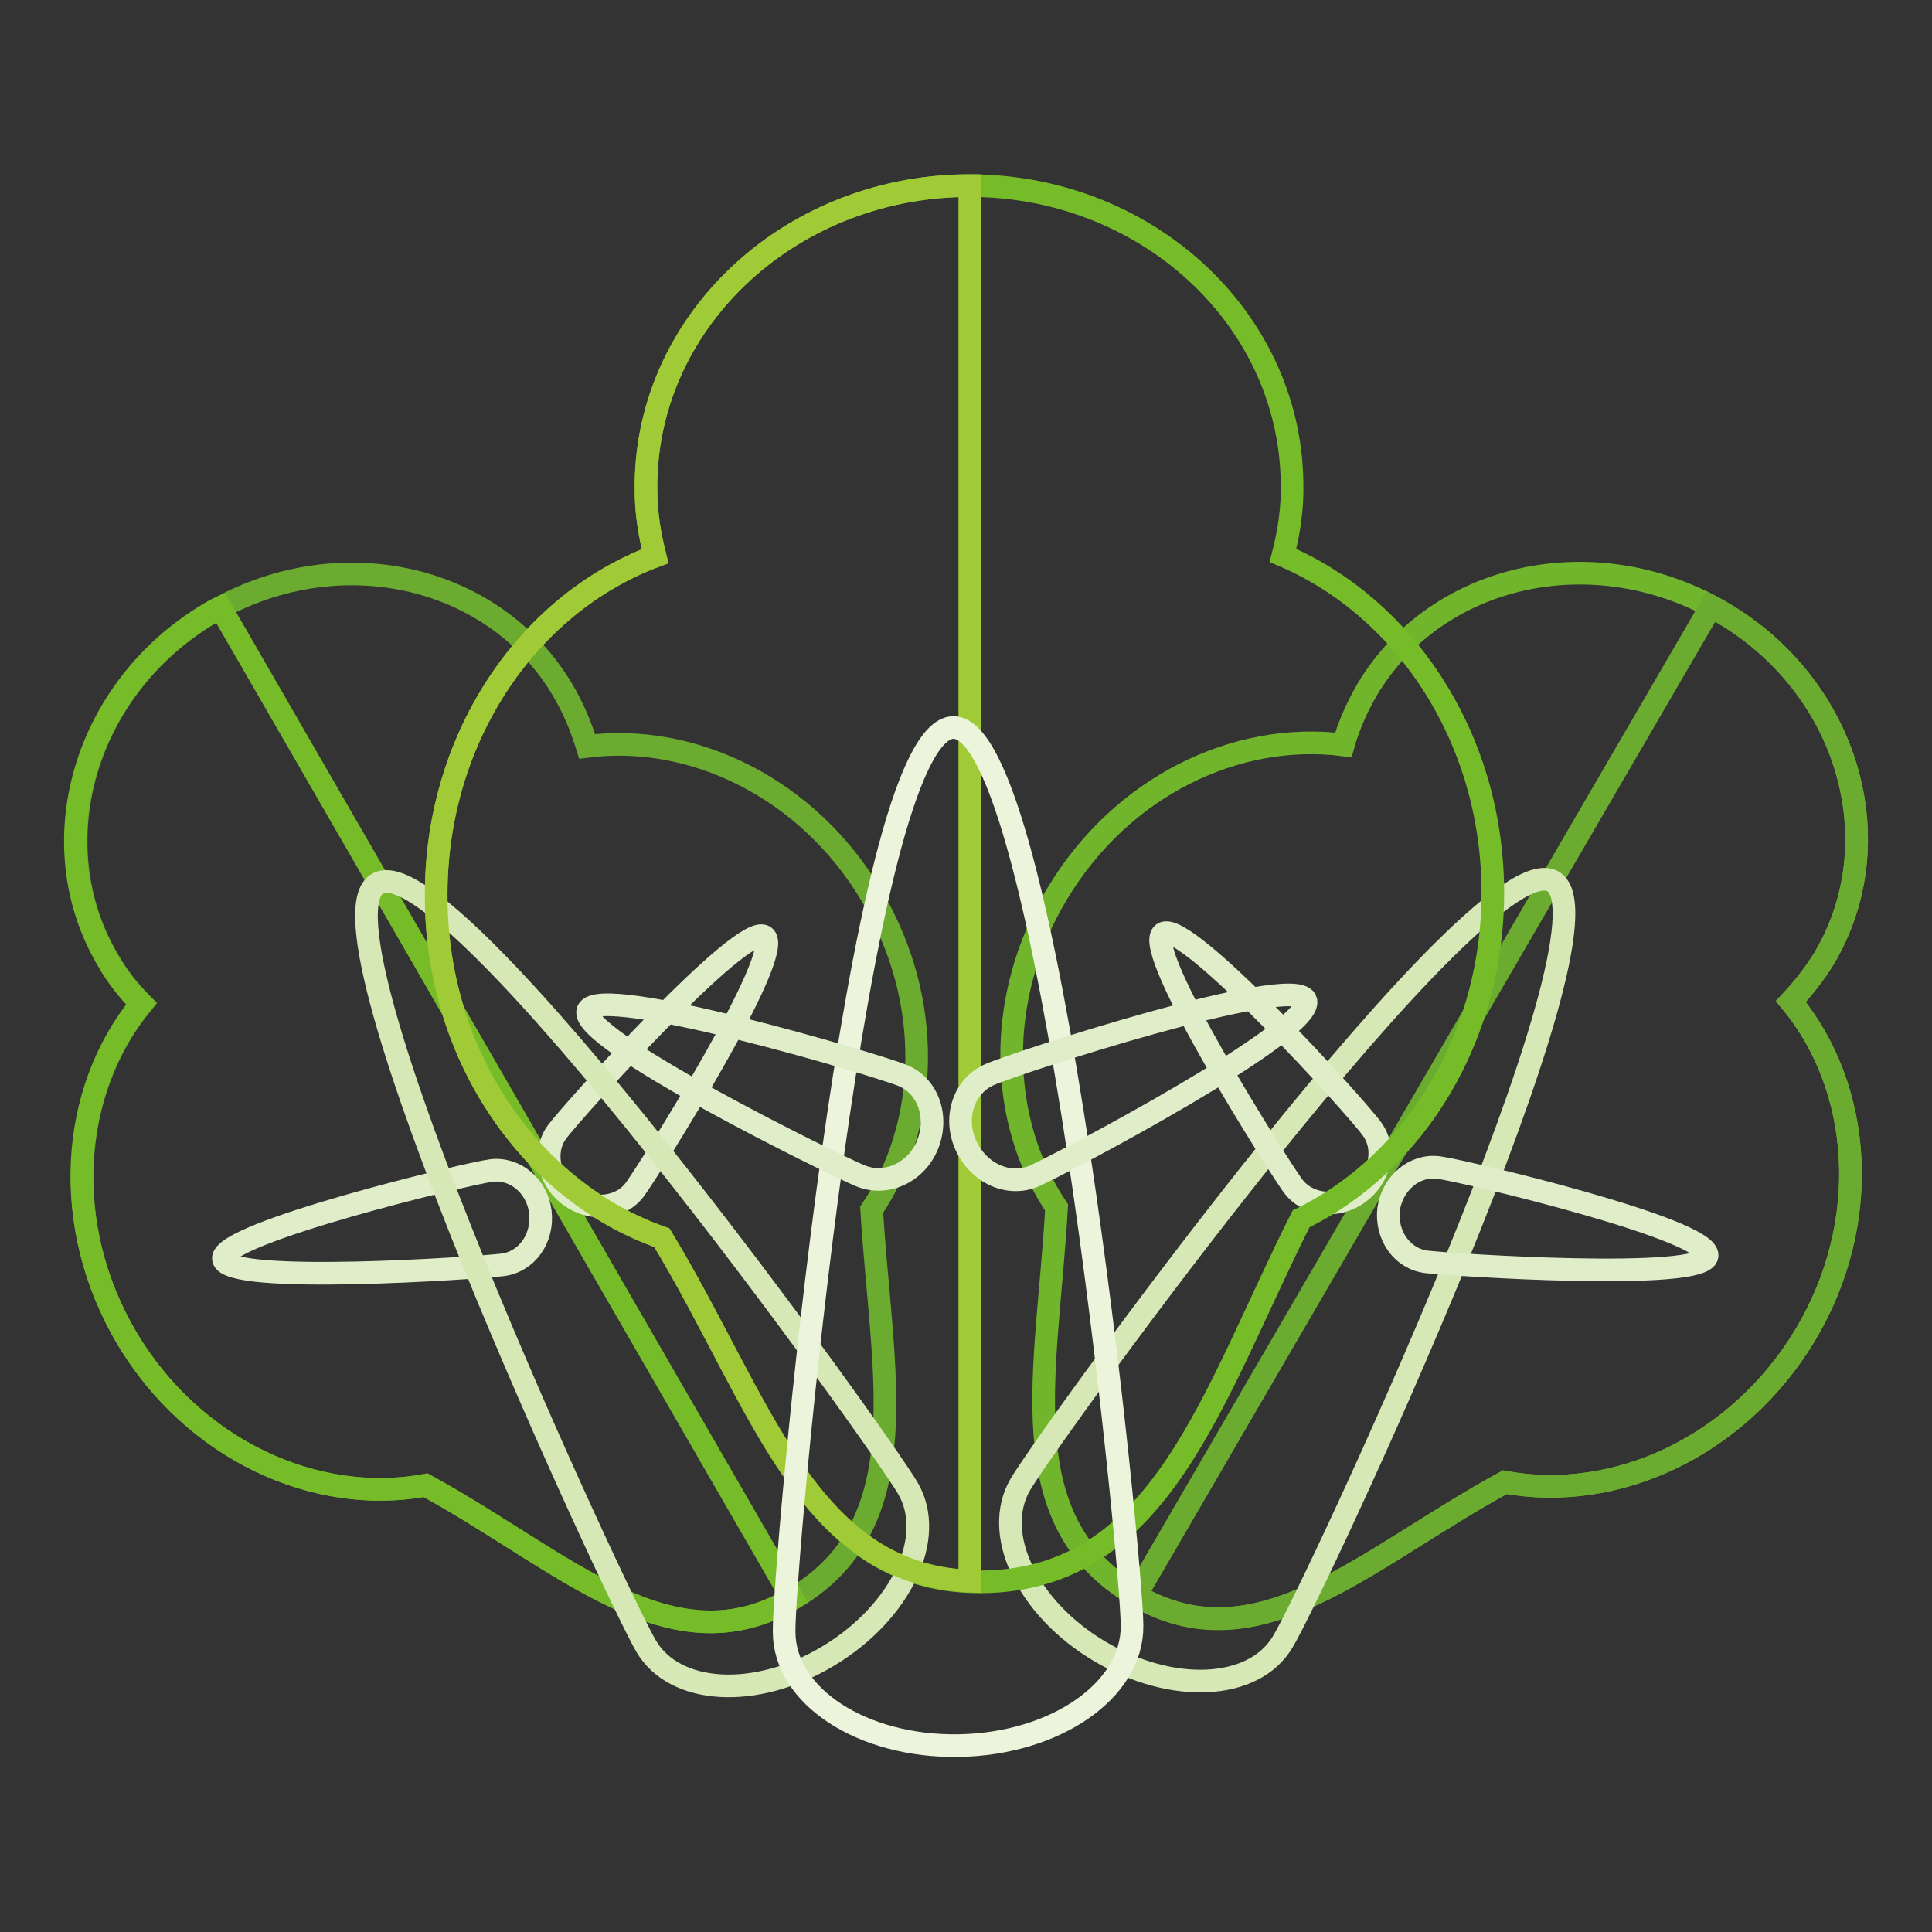
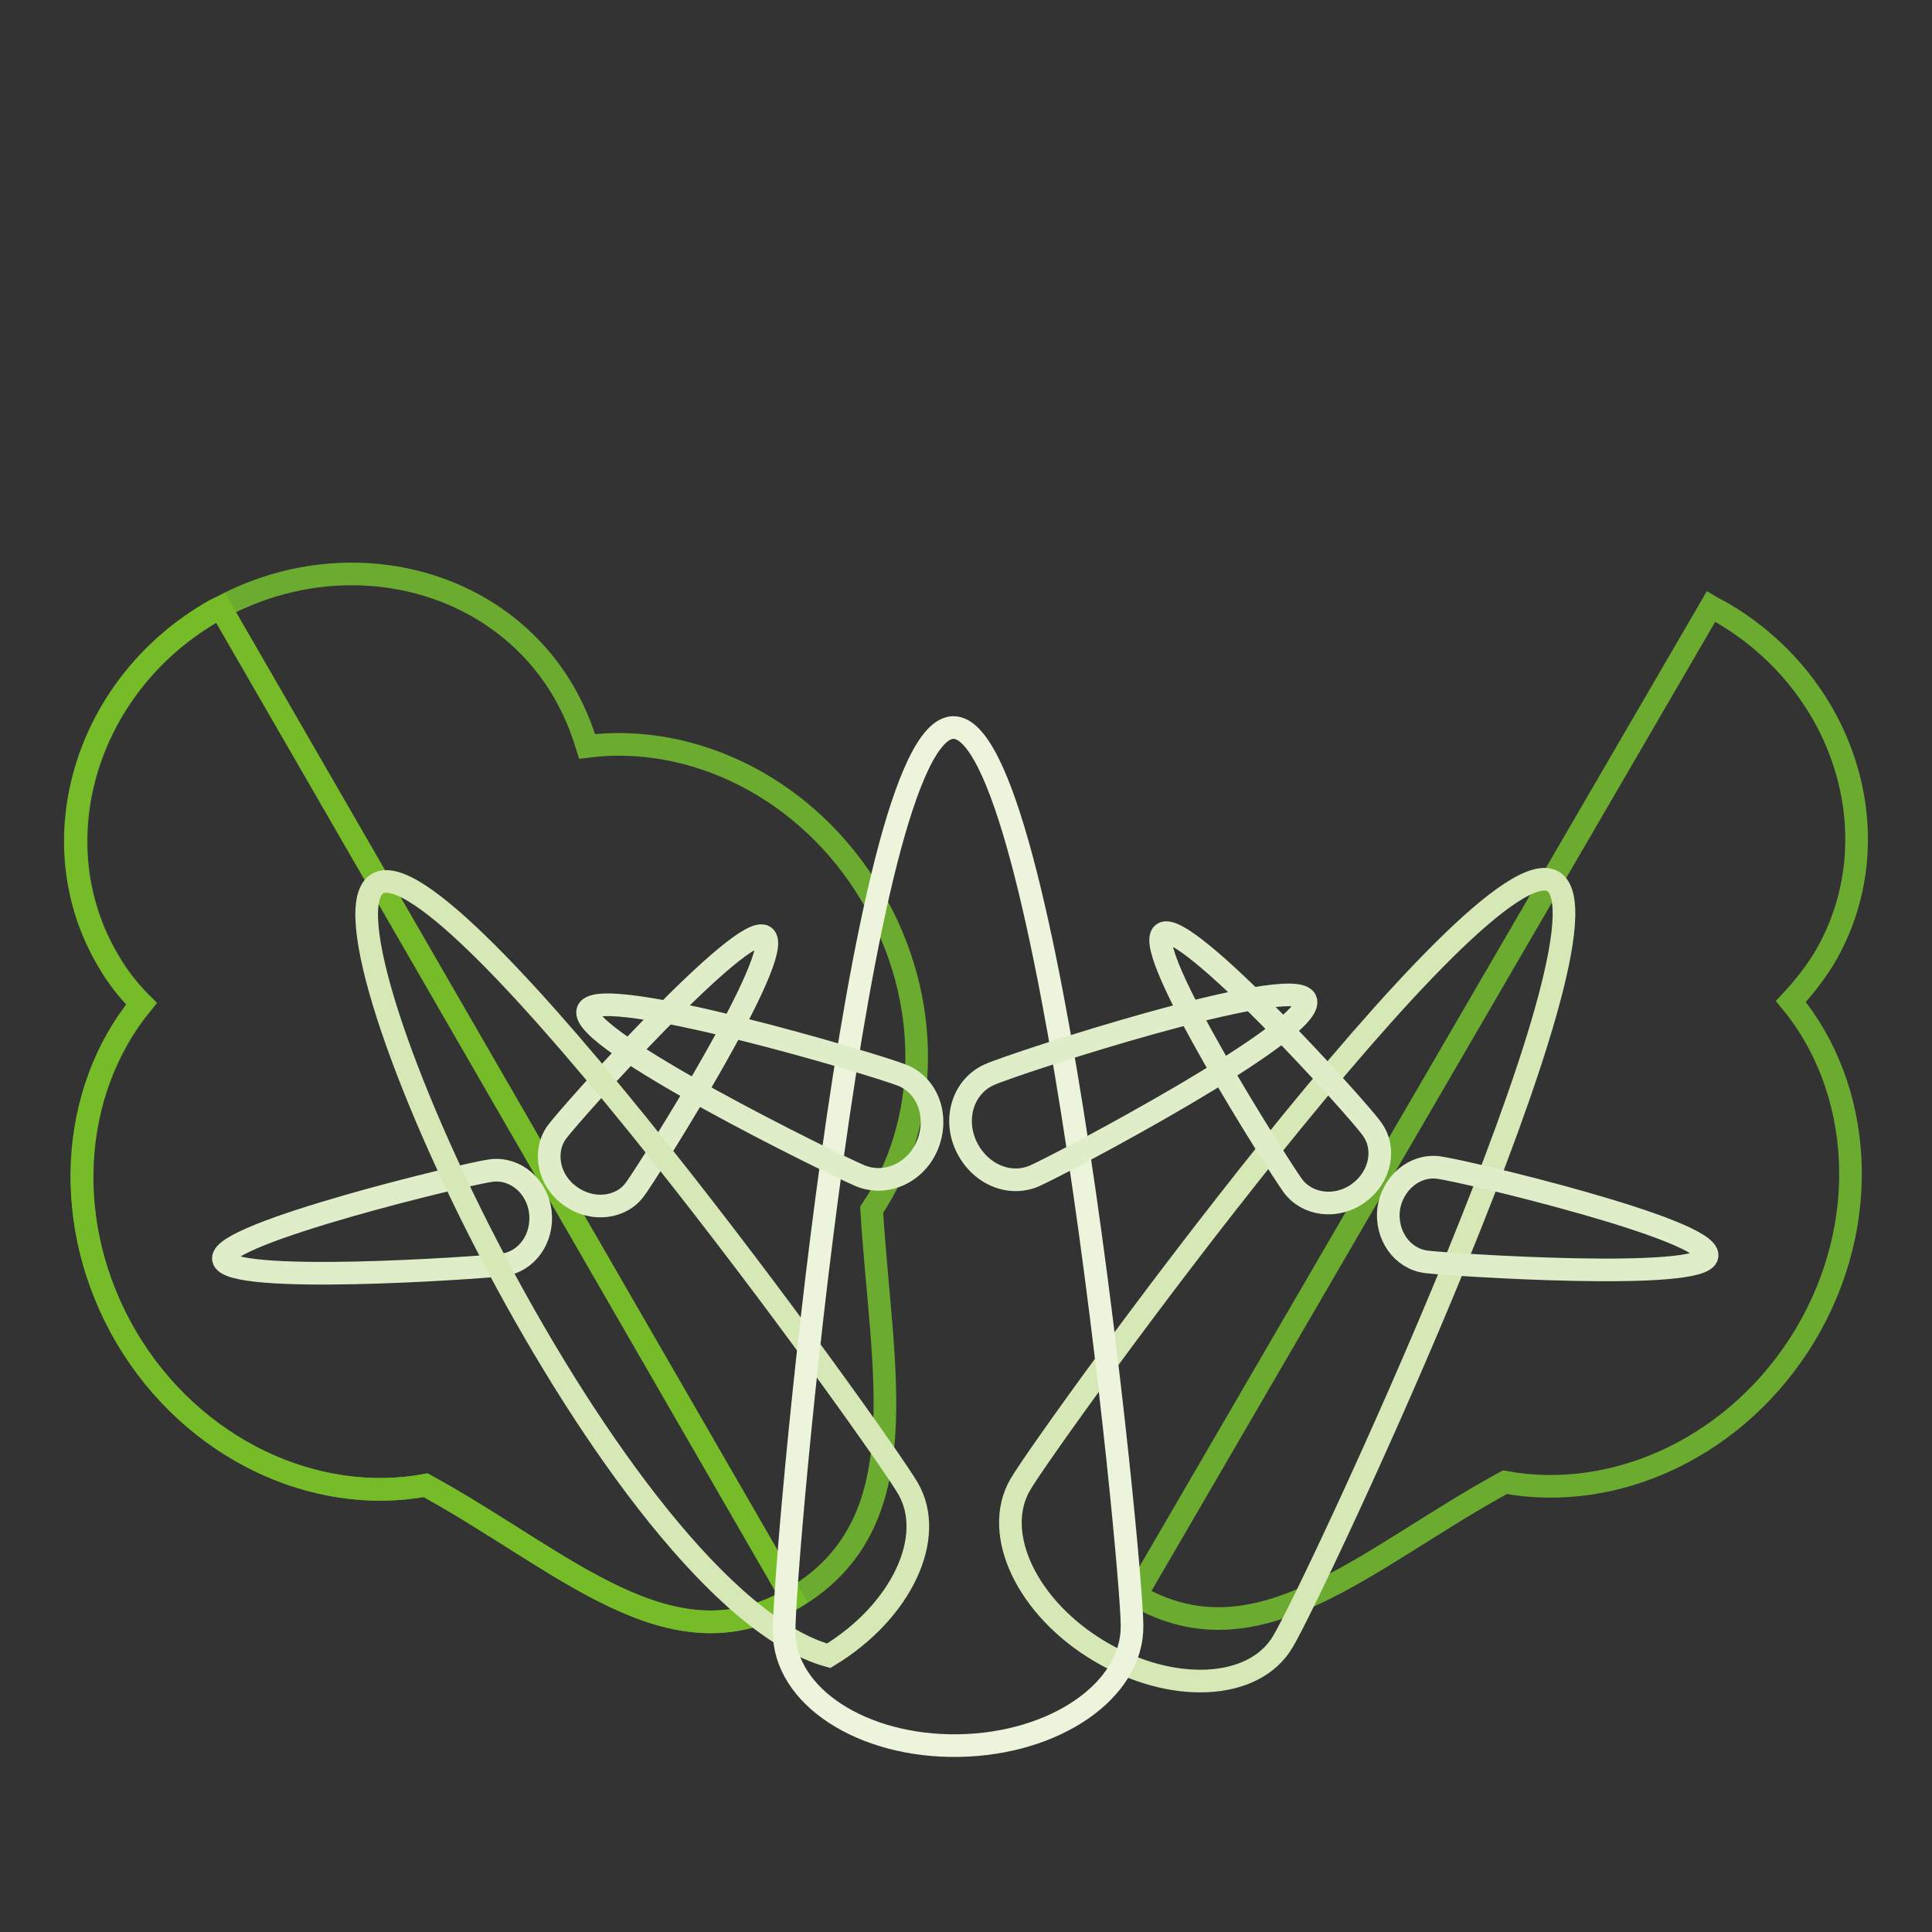
<svg xmlns="http://www.w3.org/2000/svg" version="1.1" x="0px" y="0px" viewBox="0 0 256 256" enable-background="new 0 0 256 256" xml:space="preserve">
  <rect x="0" y="0" width="256" height="256" fill="#333333" stroke="none" />
  <g>
    <path stroke-width="3" fill-opacity="0" stroke="#6bab2f" d="M115.5,160.3c1.3,21.5,6.4,41.5-10.2,51.4c-16.3,9.7-30.4-4.8-48.9-14.9c-14.6,2.7-30.8-4.7-39.6-19.5 C8,162.4,9.3,144.6,18.8,133c-1.7-1.7-3.2-3.6-4.4-5.7c-9.2-15.5-3.2-36.1,13.4-46c16.6-9.9,37.6-5.4,46.8,10.2 c1.4,2.4,2.4,4.8,3.2,7.4c14.1-1.8,29.3,5.6,37.7,19.8C123.7,132.5,123.2,148.8,115.5,160.3L115.5,160.3z" />
    <path stroke-width="3" fill-opacity="0" stroke="#76bc29" d="M56.4,196.8c-14.6,2.7-30.8-4.7-39.6-19.5C8,162.4,9.2,144.6,18.7,133c-1.7-1.7-3.2-3.6-4.4-5.7 c-9.2-15.5-3.2-36.1,13.4-46c0.5-0.3,1-0.6,1.5-0.8l75.8,131.3C88.9,221.3,74.8,206.9,56.4,196.8z" />
-     <path stroke-width="3" fill-opacity="0" stroke="#71b52c" d="M241.7,127c-1.3,2.1-2.8,4-4.4,5.7c9.5,11.5,10.8,29.3,1.9,44.2c-8.9,14.8-25.1,22.2-39.8,19.5 c-18.6,10.1-32.8,24.6-49.1,14.9c-16.7-9.9-11.5-29.8-10.3-51.3c-7.7-11.5-8.2-27.8,0.1-41.6c8.5-14.2,23.7-21.5,37.9-19.7 c0.7-2.5,1.8-5,3.2-7.4c9.3-15.5,30.3-20,47.1-10.1C244.9,91,250.9,111.5,241.7,127L241.7,127z" />
    <path stroke-width="3" fill-opacity="0" stroke="#6bab2f" d="M241.7,127c-1.3,2.1-2.8,4-4.4,5.7c9.5,11.5,10.8,29.3,1.9,44.2c-8.9,14.8-25.1,22.2-39.8,19.5 c-18.5,10.1-32.6,24.4-48.9,15l76.2-131c0.5,0.3,1,0.5,1.5,0.8C244.9,91,250.9,111.5,241.7,127L241.7,127z" />
    <path stroke-width="3" fill-opacity="0" stroke="#d6e8b5" d="M205.8,116.8c-9.6-5.7-66.8,73.4-70.6,79.9c-3.8,6.5,0.9,16.4,10.5,22.1c9.6,5.7,20.5,5.2,24.3-1.3 C173.9,211.1,215.4,122.6,205.8,116.8L205.8,116.8z" />
    <path stroke-width="3" fill-opacity="0" stroke="#e0edc9" d="M181.8,149.6c1.9,2.6,1.1,6.4-1.8,8.5c-2.9,2.1-6.8,1.6-8.7-1s-20.1-31.3-17.2-33.4S180,147,181.8,149.6 L181.8,149.6z M190.6,154.7c-3.2-0.4-6.1,2.1-6.6,5.5c-0.4,3.5,1.8,6.6,5,7c3.2,0.4,36.8,2.6,37.2-0.8 C226.7,162.9,193.8,155.1,190.6,154.7L190.6,154.7z" />
-     <path stroke-width="3" fill-opacity="0" stroke="#76bc29" d="M197.8,117.5c0.3,19.6-10.2,36.6-25.4,44c-11.8,23.5-18.5,47.8-42.2,48.1C107.1,209.9,101,186,87.7,164 c-17.1-6-29.7-23.7-29.9-44.7c-0.3-21.1,11.9-39.2,29-45.6c-0.7-2.8-1.2-5.7-1.2-8.7c-0.3-22,18.6-40.1,42.3-40.4 c23.6-0.3,43,17.3,43.3,39.3c0.1,3.4-0.4,6.6-1.2,9.7C186,80.4,197.5,97.4,197.8,117.5L197.8,117.5z" />
    <path stroke-width="3" fill-opacity="0" stroke="#e0edc9" d="M73.8,150c-1.9,2.6-1.1,6.5,1.8,8.5c2.9,2.1,6.8,1.6,8.6-1c1.9-2.6,20-31.3,17.1-33.4 C98.5,122,75.7,147.4,73.8,150z M65.1,155.1c3.2-0.4,6.1,2.1,6.5,5.5c0.4,3.5-1.8,6.6-5,7c-3.2,0.4-36.6,2.7-37-0.8 C29.2,163.4,61.9,155.5,65.1,155.1L65.1,155.1z" />
-     <path stroke-width="3" fill-opacity="0" stroke="#d6e8b5" d="M50,117.1c9.6-5.8,66.5,73.6,70.3,80.1c3.8,6.5-0.9,16.4-10.5,22.2c-9.6,5.8-20.4,5.2-24.2-1.3 C81.8,211.6,40.4,122.9,50,117.1z" />
-     <path stroke-width="3" fill-opacity="0" stroke="#a0ca36" d="M128.5,209.5c-21.7-0.9-27.8-24.1-40.8-45.5c-17.1-6-29.7-23.7-29.9-44.7c-0.3-21.1,11.9-39.2,29-45.6 c-0.7-2.8-1.2-5.7-1.2-8.7c-0.3-22,18.6-40.1,42.3-40.4c0.2,0,0.4,0,0.6,0V209.5L128.5,209.5z" />
+     <path stroke-width="3" fill-opacity="0" stroke="#d6e8b5" d="M50,117.1c9.6-5.8,66.5,73.6,70.3,80.1c3.8,6.5-0.9,16.4-10.5,22.2C81.8,211.6,40.4,122.9,50,117.1z" />
    <path stroke-width="3" fill-opacity="0" stroke="#ecf4db" d="M126.3,96.4c12.7-0.2,23.7,110.5,23.7,119c0.1,8.6-10.2,15.7-23,15.9c-12.7,0.2-23.1-6.5-23.1-15.1 C103.8,207.8,113.6,96.7,126.3,96.4L126.3,96.4z" />
    <path stroke-width="3" fill-opacity="0" stroke="#e0edc9" d="M131.1,142.4c-3.4,1.5-4.8,5.7-3.1,9.4c1.7,3.7,5.7,5.5,9.1,4c3.4-1.5,37.6-19.5,35.9-23.3 C171.3,128.9,134.4,140.9,131.1,142.4z M119.6,142.5c3.4,1.4,4.8,5.5,3.3,9.2c-1.5,3.7-5.5,5.5-8.9,4.1 c-3.4-1.4-37.6-18.2-36.1-21.9C79.4,130.2,116.2,141.1,119.6,142.5L119.6,142.5z" />
  </g>
</svg>